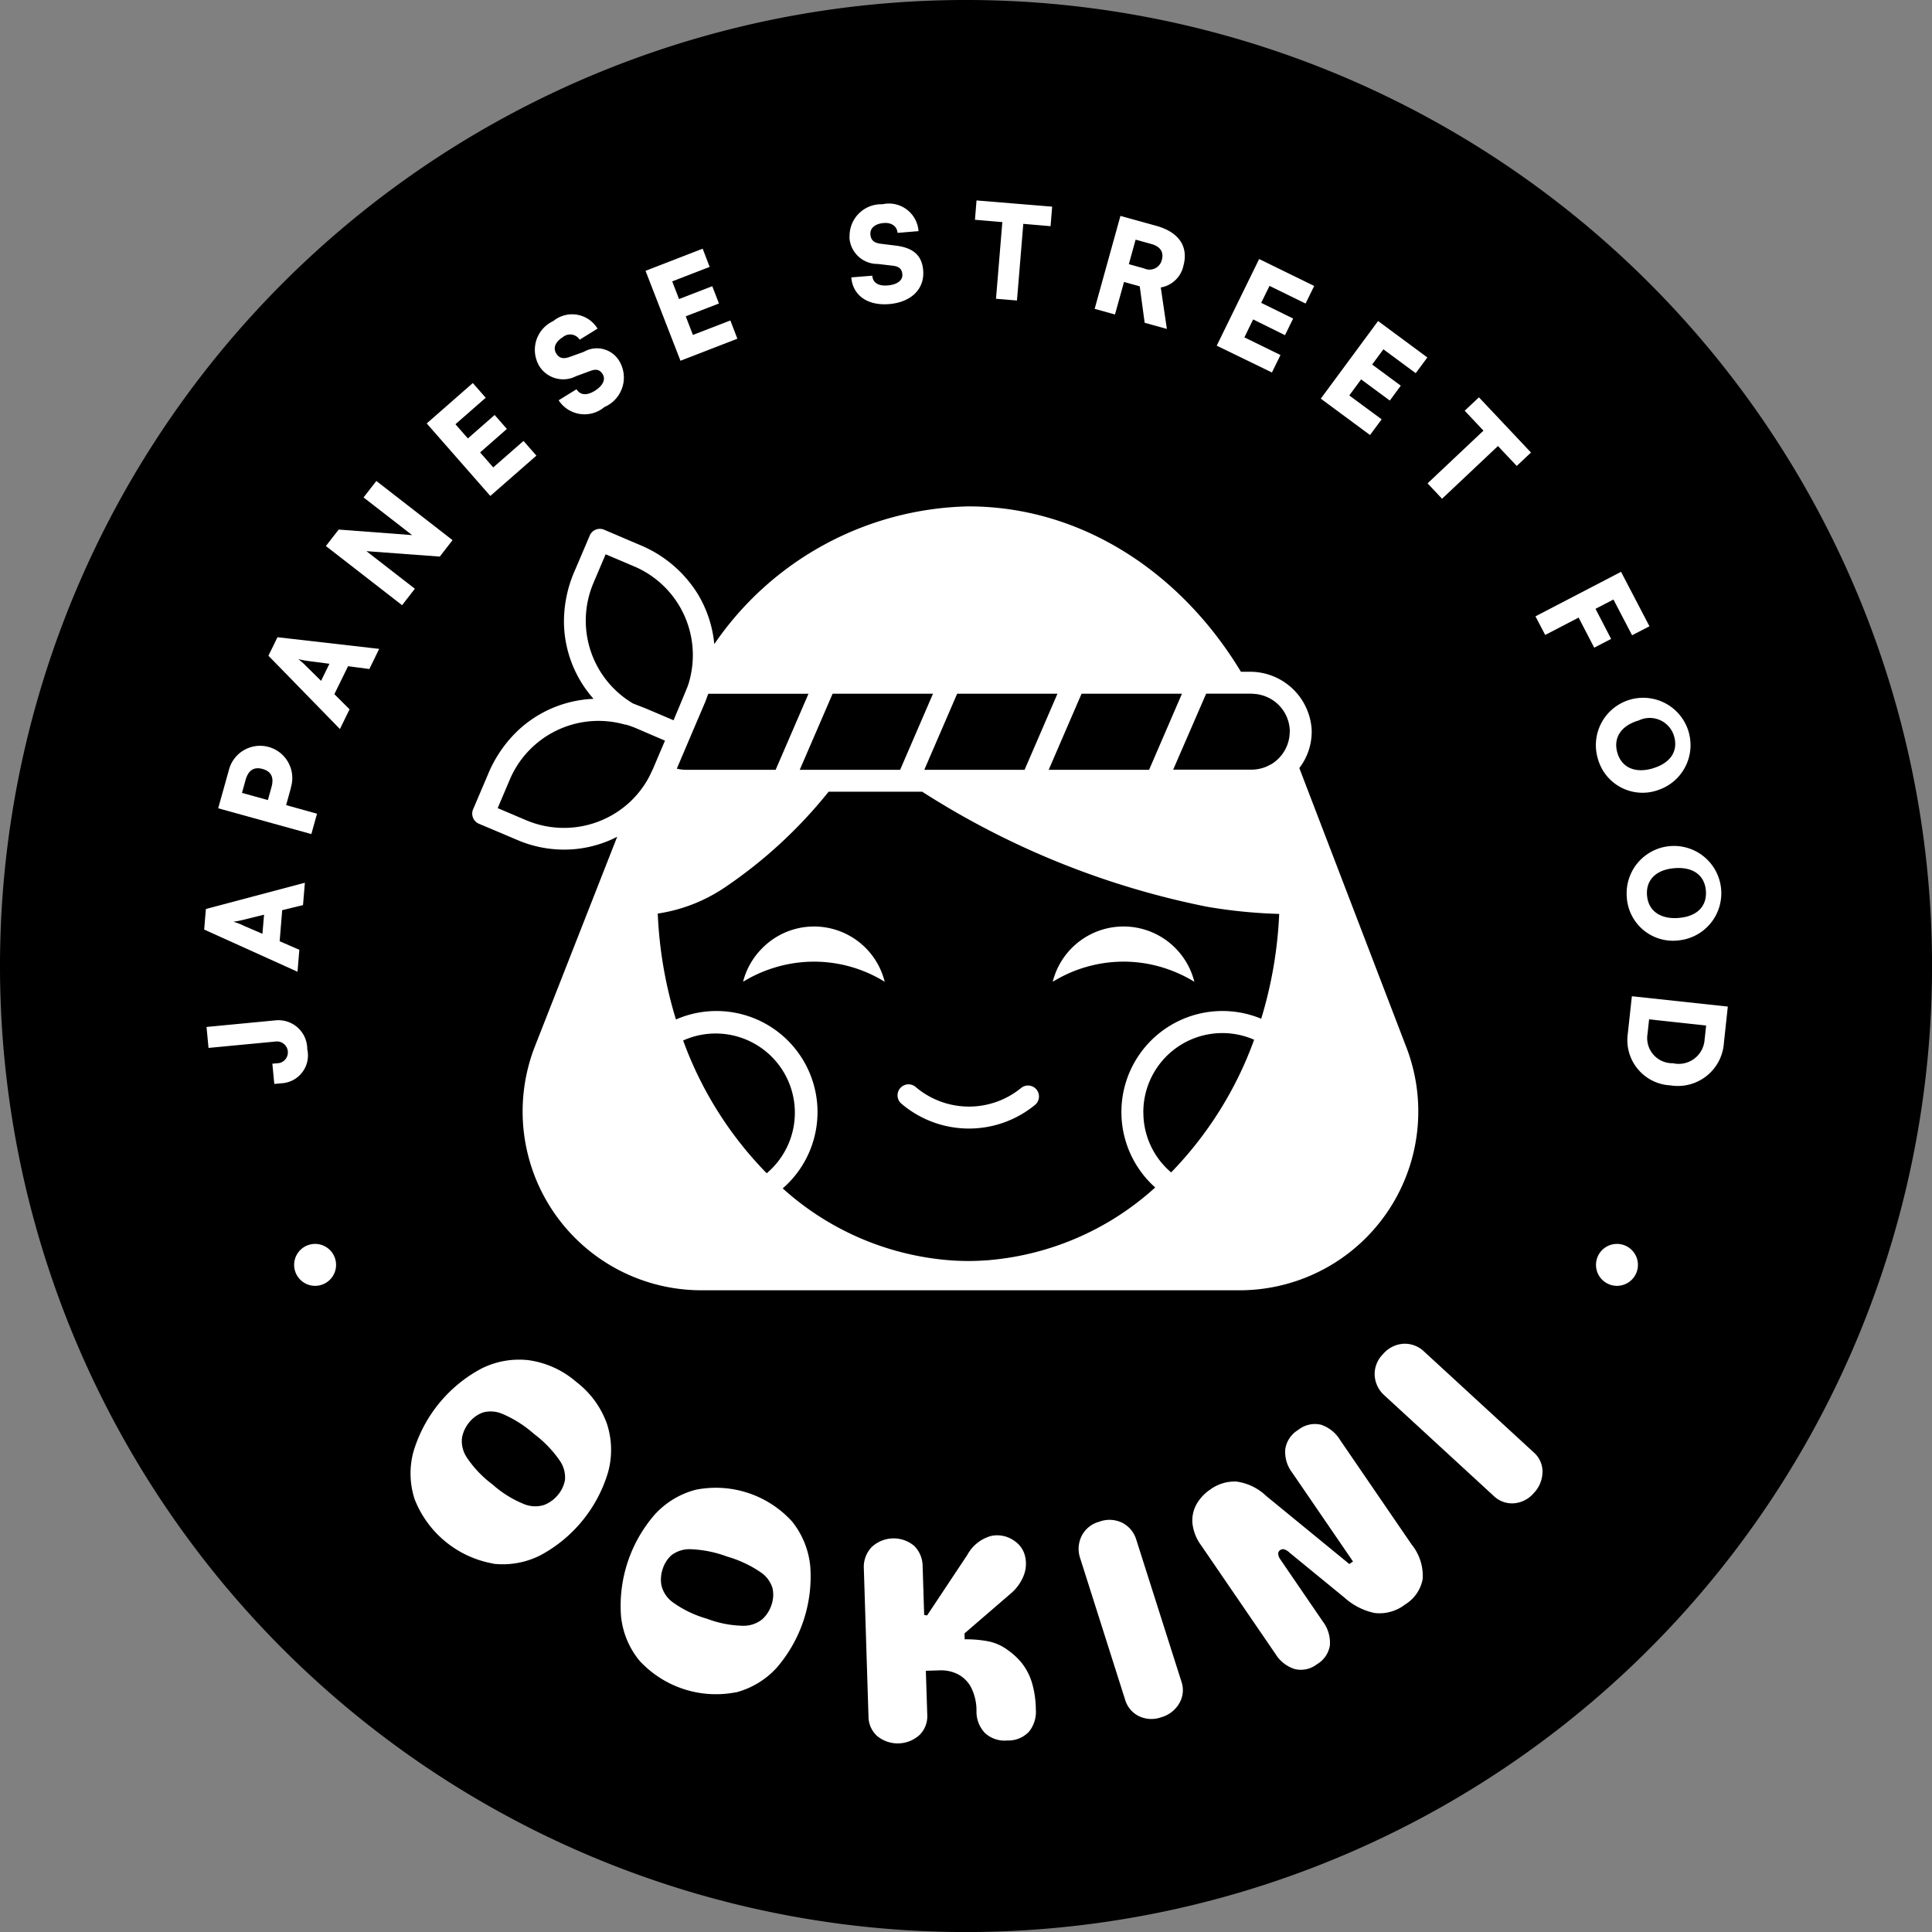
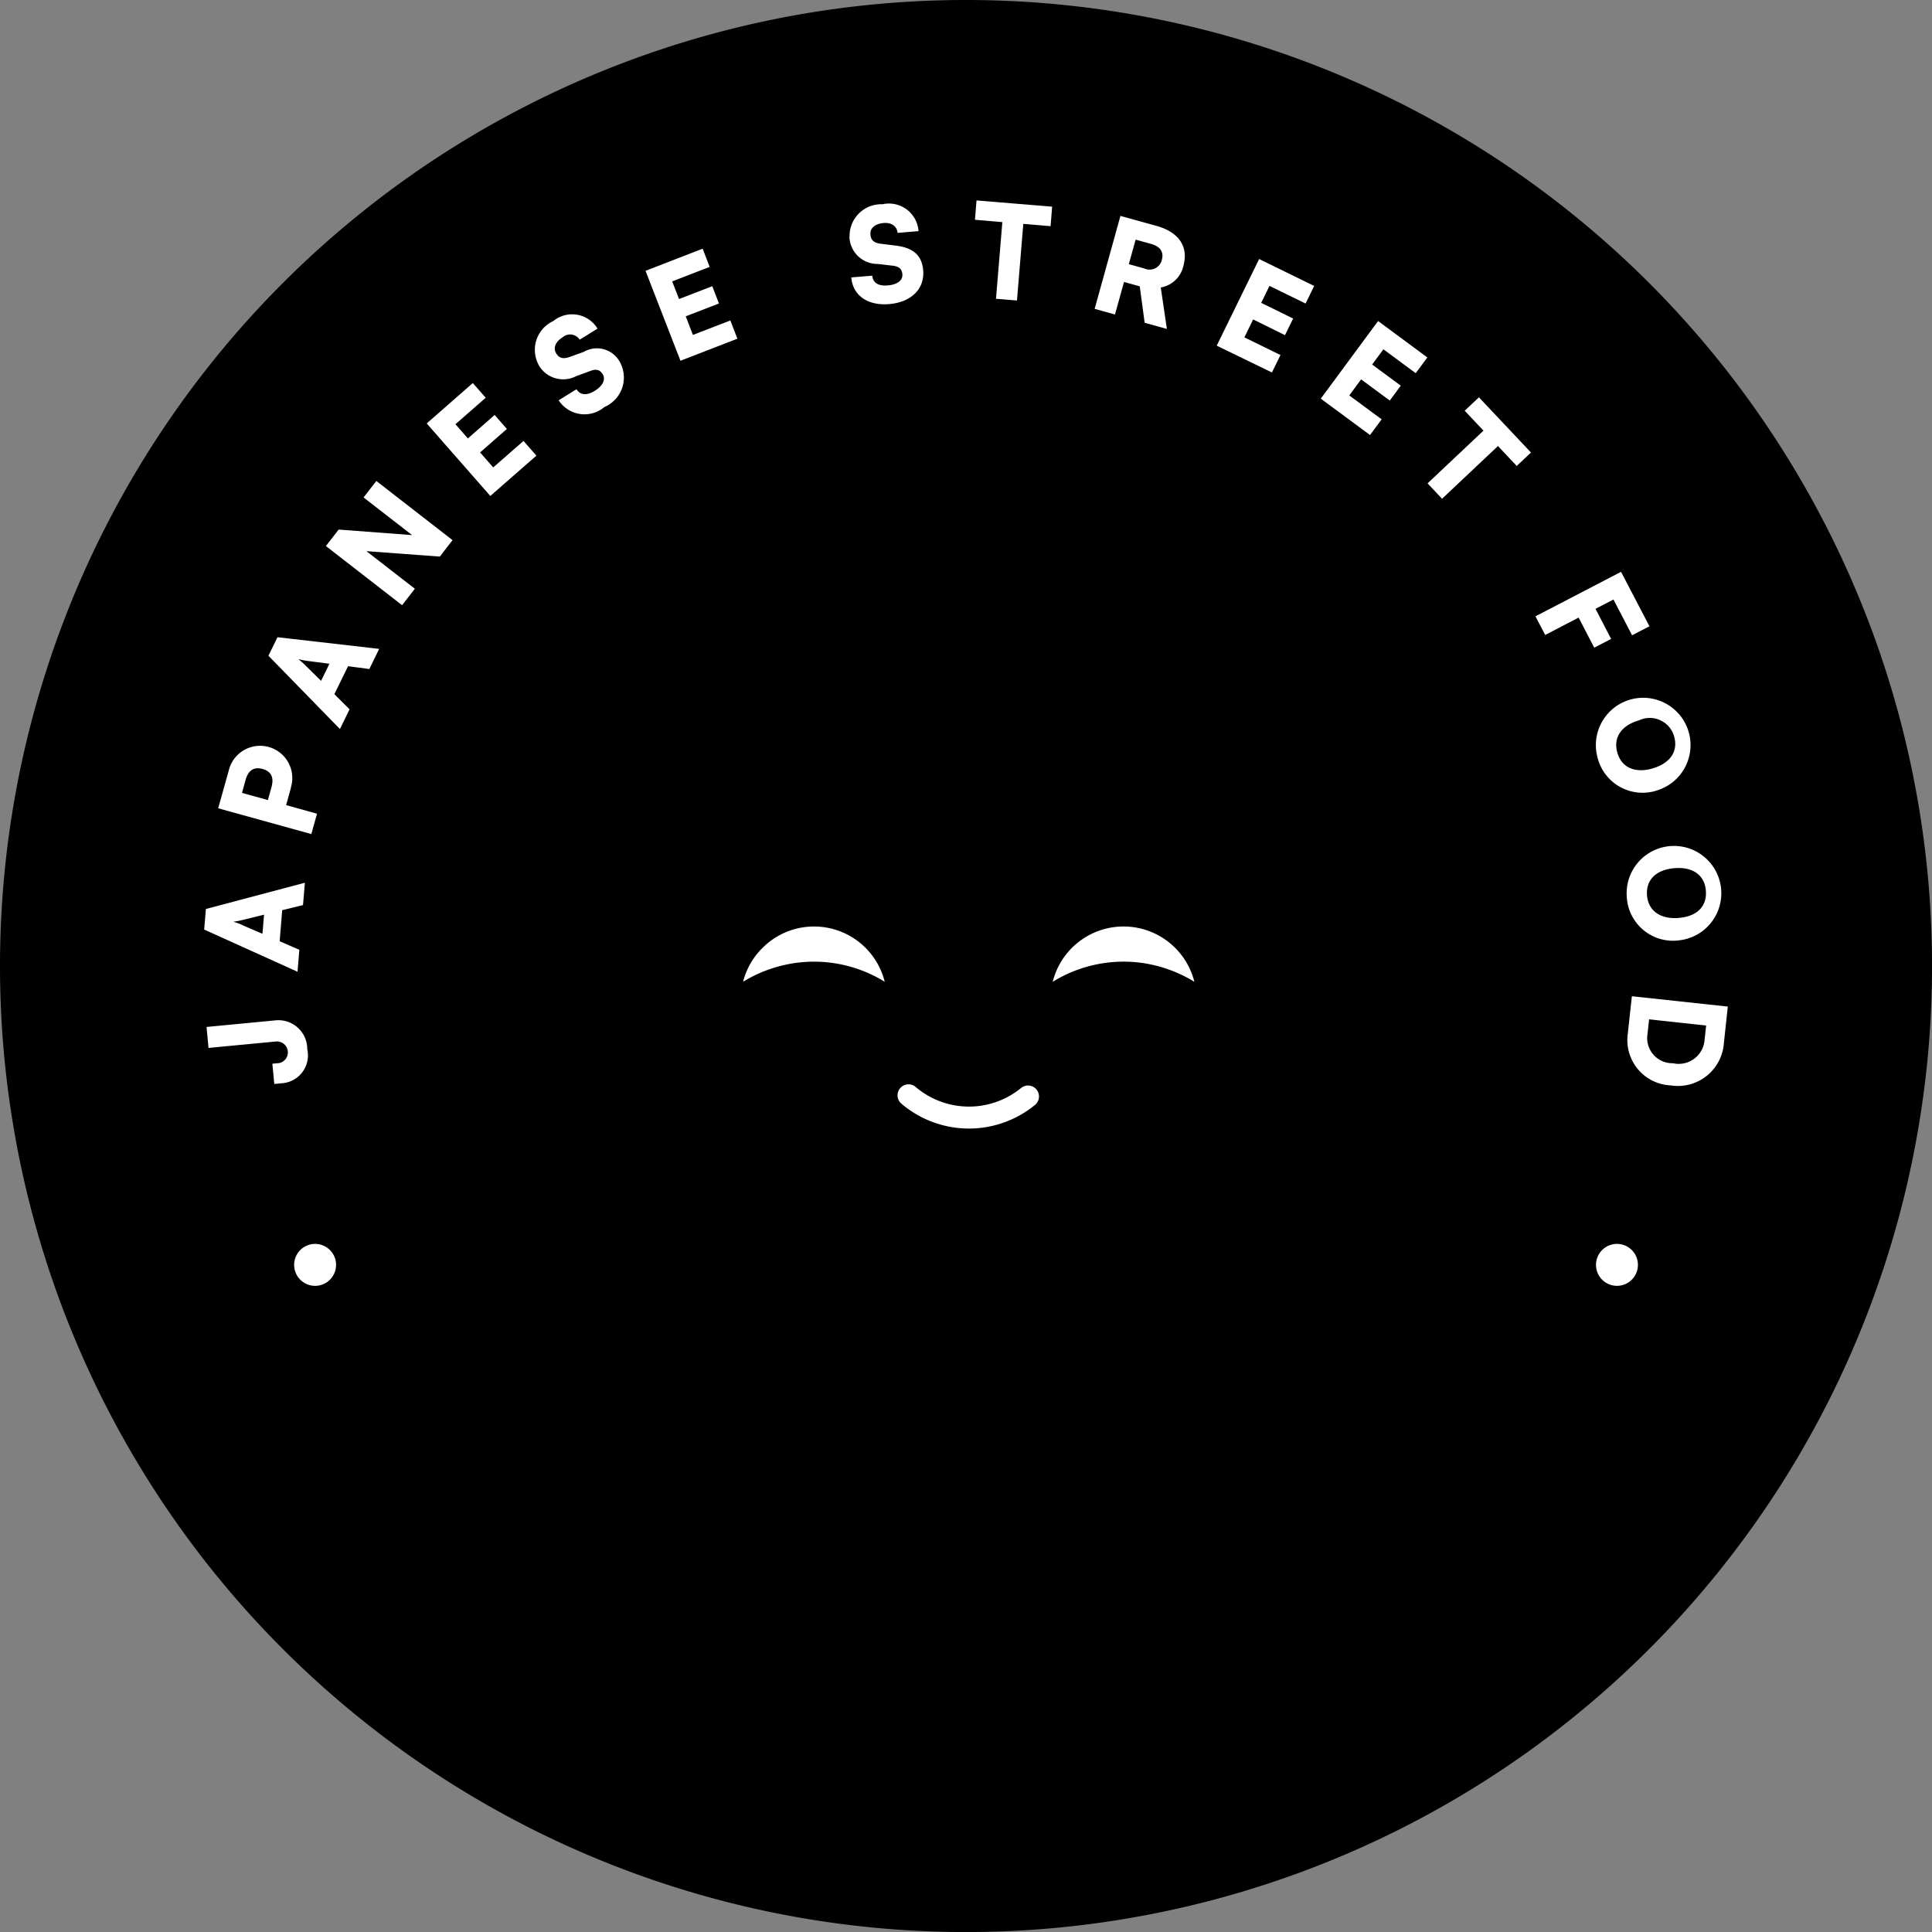
<svg xmlns="http://www.w3.org/2000/svg" data-name="Livello 2" width="82.944" height="82.946">
  <rect width="100%" height="100%" fill="#808080" stroke="none" />
  <g data-name="Livello 1-2">
    <path data-name="Tracciato 46" d="M41.472 82.946A41.473 41.473 0 1 0 0 41.472a41.471 41.471 0 0 0 41.472 41.474" />
    <g data-name="Raggruppa 5" fill="#fff">
-       <path data-name="Tracciato 47" d="M55.37 31.416a1.631 1.631 0 0 1-.423 1.088 1.666 1.666 0 0 1-.386.316s-.007 0-.012 0a1.546 1.546 0 0 1-.44.177 1.692 1.692 0 0 1-.372.046h-3.371l1.416-3.262h1.96c.027 0 .051.007.075.007a1.5 1.5 0 0 1 .35.056 1.633 1.633 0 0 1 1.207 1.569m-4.631-1.63-1.411 3.266h-4.31l1.411-3.266Zm-5.345 0-1.411 3.266h-4.306l1.411-3.266Zm-5.343 0-1.411 3.266h-4.31l1.411-3.266Zm-5.345 0-1.411 3.266h-3.861a1.657 1.657 0 0 1-.381-.049l.542-1.275.682-1.6c.032-.073.053-.148.083-.223l.044-.117h4.3Zm-5.028-.942a4.01 4.01 0 0 1-.109.471c-.015.049-.032.1-.049.146-.034.1-.607 1.464-.607 1.464l-.092-.039-.77-.328-.362-.153-.073-.027c-.134-.053-.435-.168-.449-.177a4.133 4.133 0 0 1-1.69-5.178l.52-1.224 1.224.52a4.138 4.138 0 0 1 2.457 4.528m-2.837 2.259a.182.182 0 0 0 .039.01 3.844 3.844 0 0 1 .442.158l.022.01.464.2.658.282.078.034-.022.053-.287.673-.136.321-.061.143-.015.034-.029.058a4.536 4.536 0 0 1-.172.35 4.143 4.143 0 0 1-.726.947 4.159 4.159 0 0 1-4.51.838l-1.224-.52.52-1.224a4.139 4.139 0 0 1 4.959-2.358m33.537 13.862-4.6-12a2.563 2.563 0 0 0 .529-1.671 2.648 2.648 0 0 0-2.684-2.463h-.352c-2.589-4.291-6.865-7.1-11.7-7.1a13.552 13.552 0 0 0-10.909 5.913 5.111 5.111 0 0 0-.692-2.123 5.3 5.3 0 0 0-2.518-2.14l-1.52-.648a.469.469 0 0 0-.617.25l-.646 1.515a5.424 5.424 0 0 0-.461 2.244 5.034 5.034 0 0 0 1.27 3.251 5.036 5.036 0 0 0-3.23 1.346 5.472 5.472 0 0 0-1.3 1.892l-.641 1.506a.472.472 0 0 0 .25.619l1.656.7a5.094 5.094 0 0 0 1.991.41 4.959 4.959 0 0 0 1.9-.372c.134-.053.262-.114.389-.18l-3.529 8.99a7.677 7.677 0 0 0 7.145 10.481h23.1a7.676 7.676 0 0 0 7.167-10.426" />
      <path data-name="Tracciato 48" d="M13.528 55.203a.9.9 0 1 0-.9-.9.9.9 0 0 0 .9.9" />
      <path data-name="Tracciato 49" d="M69.419 55.203a.9.9 0 1 0-.9-.9.9.9 0 0 0 .9.9" />
-       <path data-name="Tracciato 50" d="M66.223 63.198a1.1 1.1 0 0 0-.381-.848l-4.7-4.323a1.2 1.2 0 0 0-.874-.338 1.256 1.256 0 0 0-.9.454 1.2 1.2 0 0 0-.35.913 1.239 1.239 0 0 0 .423.855l4.682 4.308a1.133 1.133 0 0 0 .865.321 1.238 1.238 0 0 0 .857-.437 1.319 1.319 0 0 0 .376-.906m-9.126 7.414a1.5 1.5 0 0 0-.306-1l-1.826-2.669a.469.469 0 0 1-.085-.211.181.181 0 0 1 .09-.187.2.2 0 0 1 .2-.015.612.612 0 0 1 .2.134l2.356 1.928a2.77 2.77 0 0 0 1.294.658 1.789 1.789 0 0 0 1.3-.362 1.62 1.62 0 0 0 .76-1.1 2.138 2.138 0 0 0-.476-1.481l-3.07-4.485a1.525 1.525 0 0 0-.821-.656 1.151 1.151 0 0 0-.976.223 1.168 1.168 0 0 0-.556.826 1.46 1.46 0 0 0 .3 1.013l2.608 3.81-.158.109-3.577-2.929a2.287 2.287 0 0 0-1.277-.612 1.784 1.784 0 0 0-1.12.345 1.882 1.882 0 0 0-.578.614 1.433 1.433 0 0 0-.185.818 1.949 1.949 0 0 0 .381.971l3.186 4.655a1.5 1.5 0 0 0 .821.646 1.125 1.125 0 0 0 .964-.209 1.139 1.139 0 0 0 .554-.831m-6.467 2.506a1.108 1.108 0 0 0 .09-.925l-1.936-6.086a1.205 1.205 0 0 0-.59-.726 1.246 1.246 0 0 0-1.008-.051 1.187 1.187 0 0 0-.755.619 1.24 1.24 0 0 0-.056.952l1.926 6.064a1.146 1.146 0 0 0 .59.709 1.245 1.245 0 0 0 .962.049 1.3 1.3 0 0 0 .775-.6m-10.953-3.793-.066-2.1a1.238 1.238 0 0 0-.357-.86 1.371 1.371 0 0 0-1.846.063 1.234 1.234 0 0 0-.321.9l.2 6.36a1.128 1.128 0 0 0 .381.843 1.392 1.392 0 0 0 1.814-.056 1.132 1.132 0 0 0 .328-.865l-.061-1.887.59-.019a1.622 1.622 0 0 1 .763.155 1.359 1.359 0 0 1 .578.554 2.208 2.208 0 0 1 .243 1.044 1.331 1.331 0 0 0 .359.933 1.245 1.245 0 0 0 .967.325 1.207 1.207 0 0 0 .933-.384 1.366 1.366 0 0 0 .289-.954 4.147 4.147 0 0 0-.182-1.192 2.563 2.563 0 0 0-.415-.787 2.934 2.934 0 0 0-.6-.559 2.086 2.086 0 0 0-.952-.4 5.093 5.093 0 0 0-.906-.068l-.007-.253 1.957-1.688a1.948 1.948 0 0 0 .6-.838 1.385 1.385 0 0 0 .034-.821 1.075 1.075 0 0 0-.415-.6 1.261 1.261 0 0 0-1.03-.238 1.663 1.663 0 0 0-1.022.809l-1.729 2.603-.134-.019Zm-10.833-2.576a1.279 1.279 0 0 1 .828-.245 5.046 5.046 0 0 1 1.554.318 4.969 4.969 0 0 1 1.43.67 1.263 1.263 0 0 1 .512.69 1.337 1.337 0 0 1-.046.714 1.446 1.446 0 0 1-.393.612 1.271 1.271 0 0 1-.835.282 4.626 4.626 0 0 1-1.552-.306 4.68 4.68 0 0 1-1.433-.685 1.271 1.271 0 0 1-.508-.726 1.407 1.407 0 0 1 .051-.724 1.343 1.343 0 0 1 .389-.6m2.737 5.906a3.6 3.6 0 0 0 1.766-1.061 5.99 5.99 0 0 0 1.443-4.357 3.632 3.632 0 0 0-.777-1.919 4.425 4.425 0 0 0-4.128-1.37 3.6 3.6 0 0 0-1.775 1.071 5.977 5.977 0 0 0-1.445 4.354 3.574 3.574 0 0 0 .787 1.909 4.463 4.463 0 0 0 4.128 1.367M20.724 60.642a1.274 1.274 0 0 1 .862.066 4.972 4.972 0 0 1 1.338.852 4.888 4.888 0 0 1 1.1 1.137 1.266 1.266 0 0 1 .233.826 1.357 1.357 0 0 1-.3.651 1.459 1.459 0 0 1-.585.432 1.274 1.274 0 0 1-.879-.034 4.635 4.635 0 0 1-1.343-.838 4.69 4.69 0 0 1-1.1-1.149 1.271 1.271 0 0 1-.216-.857 1.43 1.43 0 0 1 .306-.658 1.346 1.346 0 0 1 .576-.423m.459 6.487a3.584 3.584 0 0 0 2.028-.364 5.984 5.984 0 0 0 2.9-3.555 3.609 3.609 0 0 0-.041-2.073 3.908 3.908 0 0 0-1.321-1.814 3.956 3.956 0 0 0-2.05-.933 3.6 3.6 0 0 0-2.04.369 5.985 5.985 0 0 0-2.9 3.555 3.563 3.563 0 0 0 .056 2.062 4.461 4.461 0 0 0 3.371 2.747" />
    </g>
-     <path data-name="Tracciato 51" d="M28.241 39.221a7 7 0 0 0 2.866-1.115 20.147 20.147 0 0 0 4.466-4.116h4.019a35.552 35.552 0 0 0 12.213 4.935 21.847 21.847 0 0 0 3.113.311 18.141 18.141 0 0 1-.772 4.5 4.338 4.338 0 0 0-4.551 7.244 12.151 12.151 0 0 1-7.15 3.121c-.287.022-.576.036-.867.036-.2 0-.4-.007-.6-.017a12.1 12.1 0 0 1-7.375-3.1 4.339 4.339 0 0 0-4.583-7.252 18.069 18.069 0 0 1-.782-4.553" />
    <path data-name="Tracciato 52" d="M45.195 42.15a5.8 5.8 0 0 1 3.041-.865 5.723 5.723 0 0 1 1.911.328 5.807 5.807 0 0 1 1.129.537 3.134 3.134 0 0 0-6.081 0" fill="#fff" />
    <path data-name="Tracciato 53" d="M38.645 46.719a.47.47 0 0 0 .053.663 4.471 4.471 0 0 0 5.758.036.471.471 0 0 0-.6-.724 3.534 3.534 0 0 1-4.546-.029.468.468 0 0 0-.663.053" fill="#fff" />
    <path data-name="Tracciato 54" d="M32.715 40.716a3.127 3.127 0 0 0-.814 1.433 5.792 5.792 0 0 1 1.326-.6 5.763 5.763 0 0 1 4.755.6 3.125 3.125 0 0 0-5.267-1.433" fill="#fff" />
-     <path data-name="Tracciato 55" d="M29.329 44.67a3.4 3.4 0 0 1 3.587 5.7 15.876 15.876 0 0 1-3.587-5.7" />
    <path data-name="Tracciato 56" d="M49.085 47.754a3.393 3.393 0 0 1 4.757-3.116 15.933 15.933 0 0 1-3.563 5.695 3.363 3.363 0 0 1-1.192-2.579" />
    <path data-name="Tracciato 57" d="M73.183 44.594a1.114 1.114 0 0 1-1.362 1.052 1.08 1.08 0 0 1-1.09-1.26l.068-.624 2.448.265-.061.568Zm-3.3-.209a1.946 1.946 0 0 0 1.834 2.212 1.98 1.98 0 0 0 2.293-1.824l.168-1.559-4.119-.444Zm2.169-4.974c-.782.053-1.294-.313-1.343-.979s.4-1.1 1.192-1.161 1.29.313 1.336.984-.4 1.1-1.188 1.154m.07.957a2.032 2.032 0 1 0-2.28-1.885 1.988 1.988 0 0 0 2.28 1.885m-1.165-7.377c-.753.219-1.333-.032-1.518-.673s.158-1.166.92-1.387a1.088 1.088 0 0 1 1.515.678c.187.639-.158 1.158-.916 1.379m.265.92a2.032 2.032 0 1 0-2.628-1.358 1.99 1.99 0 0 0 2.628 1.358m-2.778-6.1.726-.376-.67-1.292.77-.4.8 1.535.746-.386-1.22-2.338-3.674 1.911.418.8 1.435-.746.67 1.292Zm-5.56-10.173.806.855-2.4 2.263.622.661 2.4-2.263.806.855.612-.576-2.234-2.37Zm-4.065 1.044.5-.675-1.39-1.025.508-.69 1.232.909.471-.639-1.229-.908.483-.653 1.387 1.025.5-.675-2.115-1.564-2.46 3.332 2.115 1.564Zm-4.213-2.681.369-.755-1.549-.758.376-.77 1.367.676.35-.714-1.372-.673.357-.729 1.549.758.369-.755-2.363-1.156-1.821 3.72 2.367 1.149Zm-5.847-5.707.668.185c.389.107.549.35.454.685a.541.541 0 0 1-.753.367l-.663-.185.291-1.052Zm-.89 3.216.389-1.4.675.187.211 1.564.954.265-.262-1.78a1.2 1.2 0 0 0 .971-.928c.228-.826-.192-1.447-1.161-1.717l-1.542-.427-1.107 3.99.874.243Zm-6.006-4.07 1.171.1-.272 3.291.9.075.272-3.291 1.171.1.068-.838-3.247-.267-.068.838Zm-5.394.746a1.206 1.206 0 0 0 1.219 1.151l.641.075c.277.034.393.141.413.369.022.262-.221.444-.629.478s-.639-.117-.663-.418l-.9.073c.063.775.7 1.222 1.622 1.146.947-.078 1.53-.648 1.464-1.445-.053-.653-.435-.976-1.183-1.066l-.629-.078c-.3-.036-.432-.151-.454-.4-.022-.274.2-.459.566-.491.34-.029.573.134.6.423l.9-.075a1.275 1.275 0 0 0-1.549-1.154 1.36 1.36 0 0 0-1.411 1.4m-4.818 4.371-.3-.782-1.608.622-.308-.8 1.426-.551-.287-.741-1.426.551-.294-.758 1.608-.622-.3-.782-2.453.95 1.5 3.861 2.453-.95Zm-8.529 1.133a1.209 1.209 0 0 0 1.608.476l.607-.223c.262-.1.415-.051.534.143.138.223 0 .5-.345.712s-.622.185-.78-.07l-.767.474a1.324 1.324 0 0 0 1.965.289 1.377 1.377 0 0 0 .651-1.953 1.119 1.119 0 0 0-1.537-.415l-.6.216c-.279.1-.454.063-.585-.151-.143-.233-.032-.5.284-.695a.484.484 0 0 1 .724.107l.767-.474a1.274 1.274 0 0 0-1.9-.325 1.361 1.361 0 0 0-.624 1.889m-.1 3.888-.554-.631-1.3 1.137-.563-.644 1.149-1.008-.525-.6-1.149 1.008-.534-.61 1.3-1.137-.554-.631-1.979 1.734 2.73 3.113Zm-5.219 5.714-2.079-1.613 3.15.233.547-.706-3.271-2.54-.549.707 2.084 1.617-3.152-.238-.549.707 3.271 2.54.549-.707Zm-4.689 3.3a3.245 3.245 0 0 0-.313-.277 3.569 3.569 0 0 0 .41.078l.925.121-.359.733Zm1.887 1.877-.653-.651.588-1.2.913.121.423-.865-4.366-.5-.389.794 3.07 3.147.415-.85Zm-4.466 3.037c.117-.42.359-.58.731-.476s.5.364.381.784l-.153.551-1.112-.308.153-.551Zm1.943.328a1.383 1.383 0 1 0-2.664-.738l-.454 1.622 4 1.107.243-.874-1.326-.369.206-.743Zm-2.072 5.9a3.1 3.1 0 0 0-.393-.146 3.573 3.573 0 0 0 .41-.078l.906-.223-.069.819-.857-.369Zm2.438 1.059-.845-.367.109-1.333.894-.219.08-.959-4.25 1.127-.073.882 4.007 1.812.078-.942Zm-.784 5.732a1.2 1.2 0 0 0 1.124-1.467 1.238 1.238 0 0 0-1.36-1.236l-2.964.284.085.9 2.909-.277a.469.469 0 0 1 .121.928l-.289.027.083.869.289-.027Z" fill="#fff" />
  </g>
</svg>